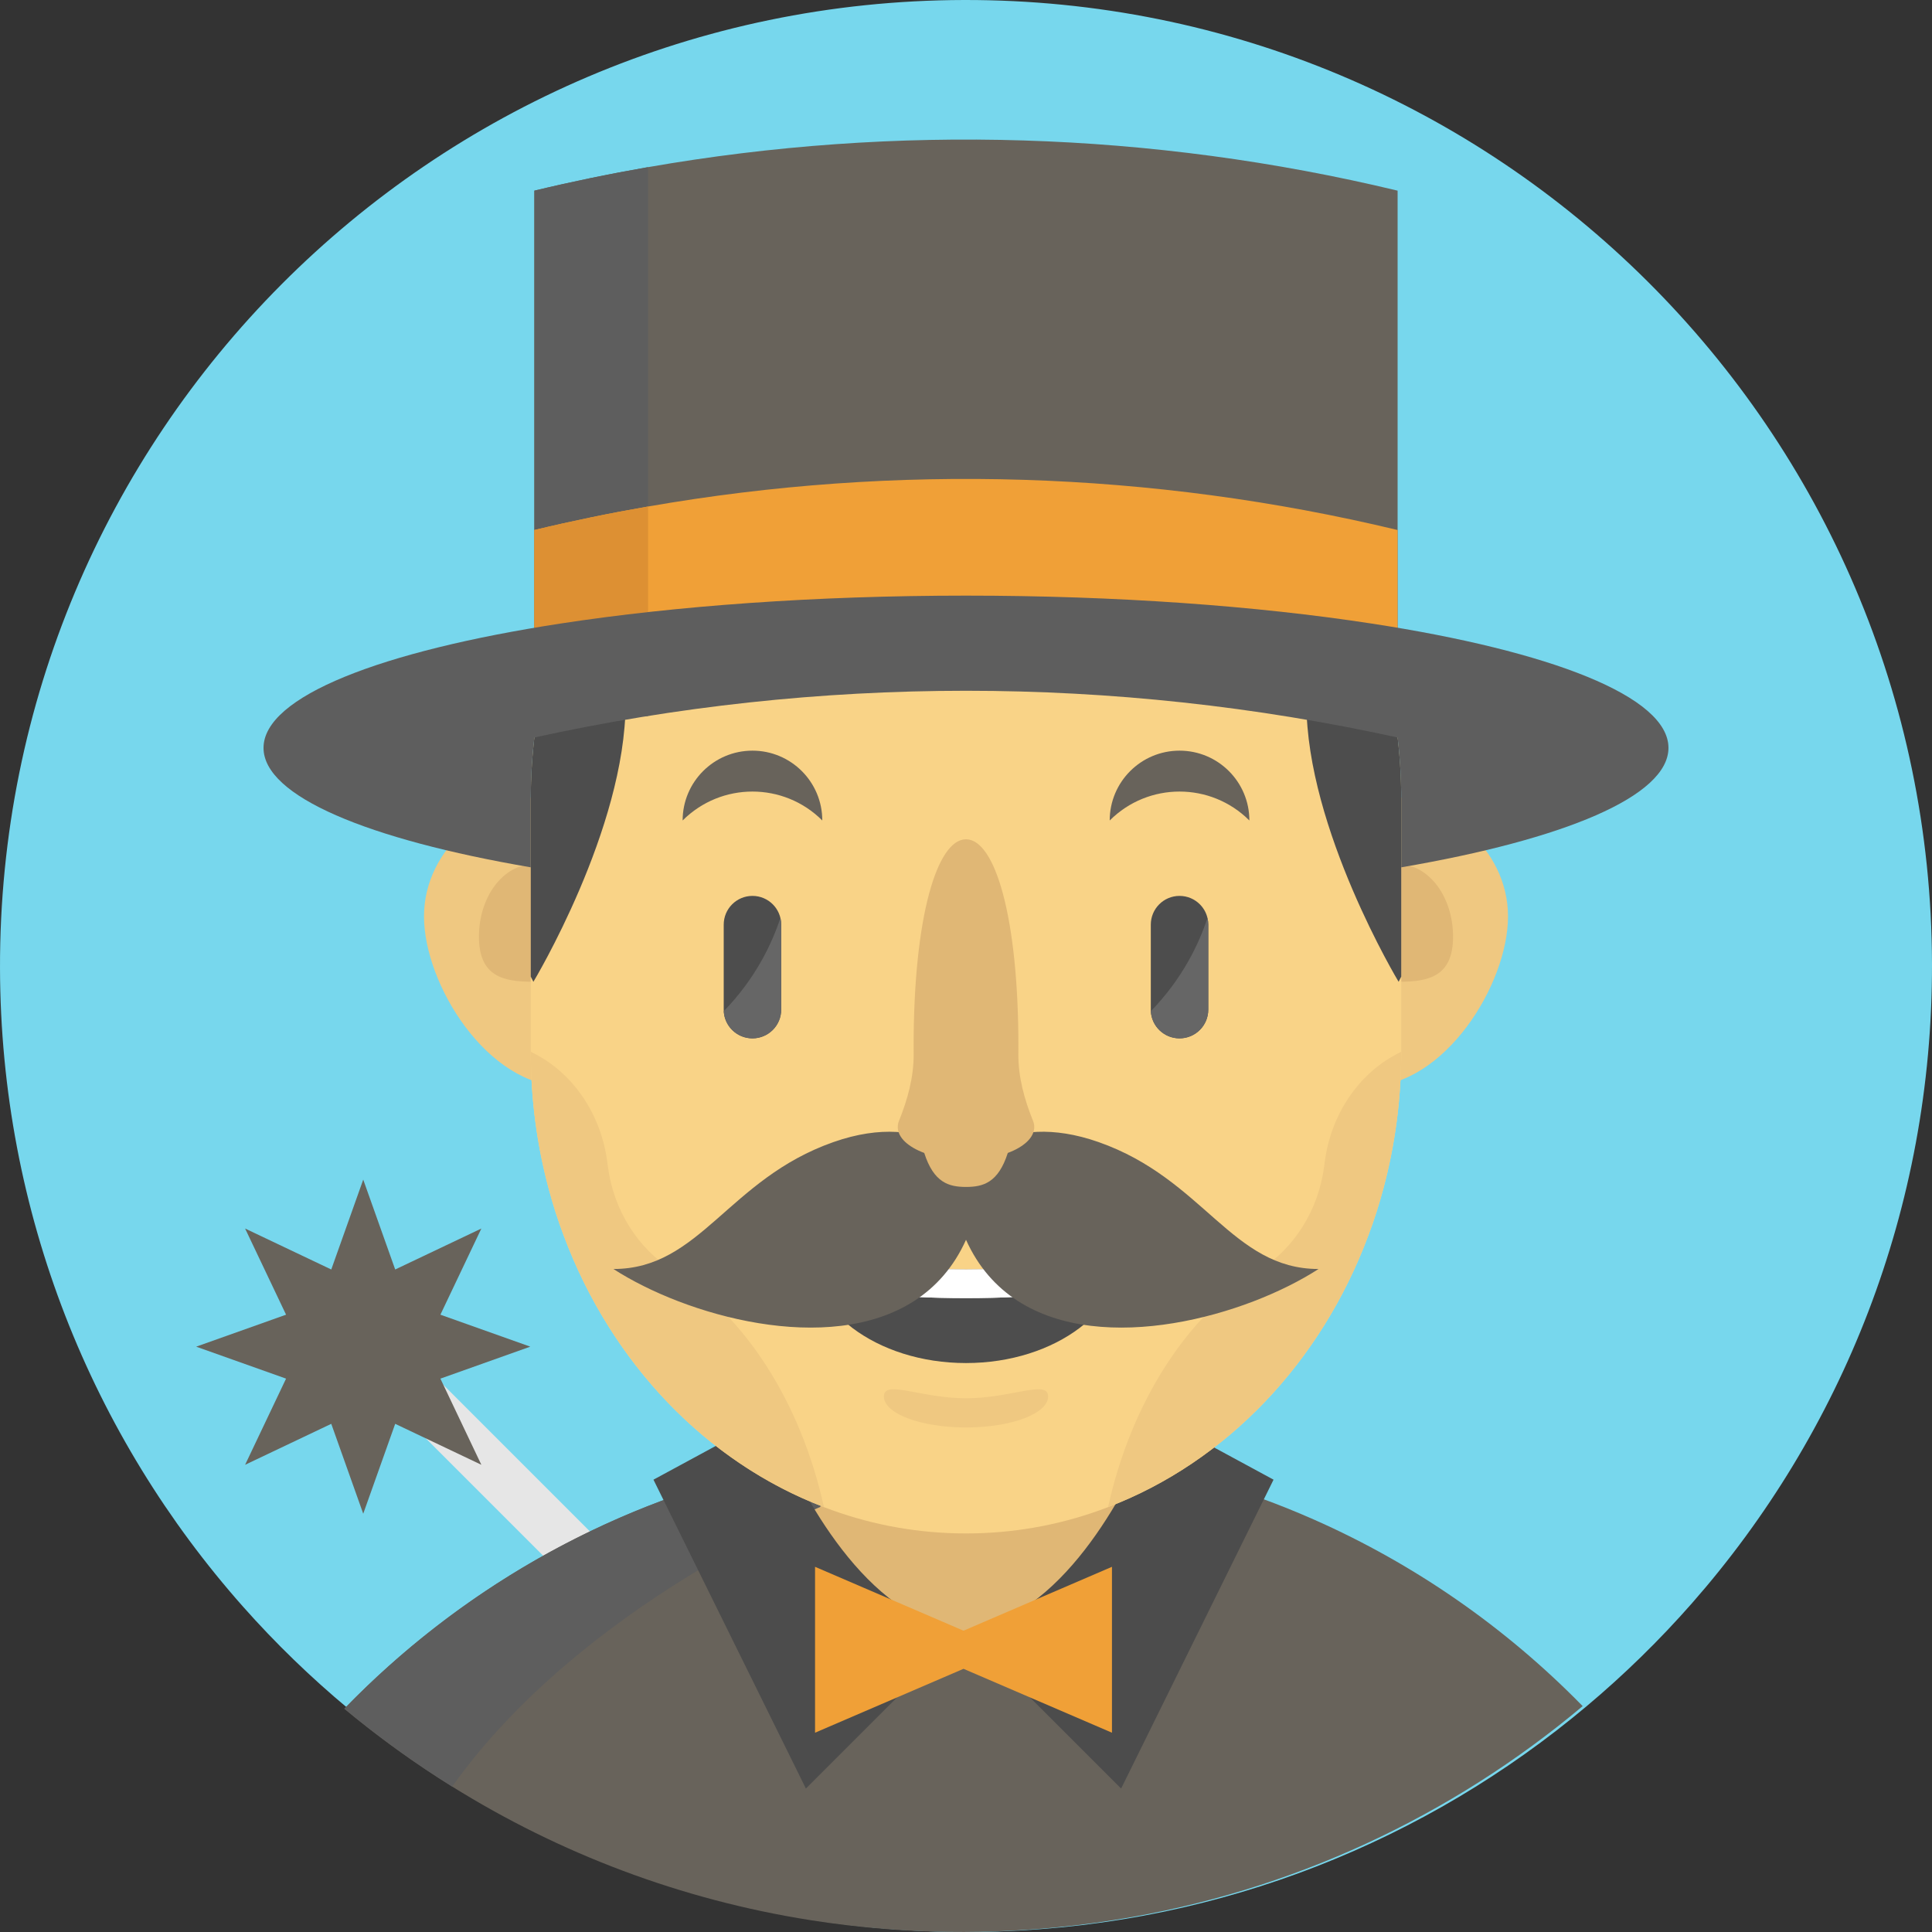
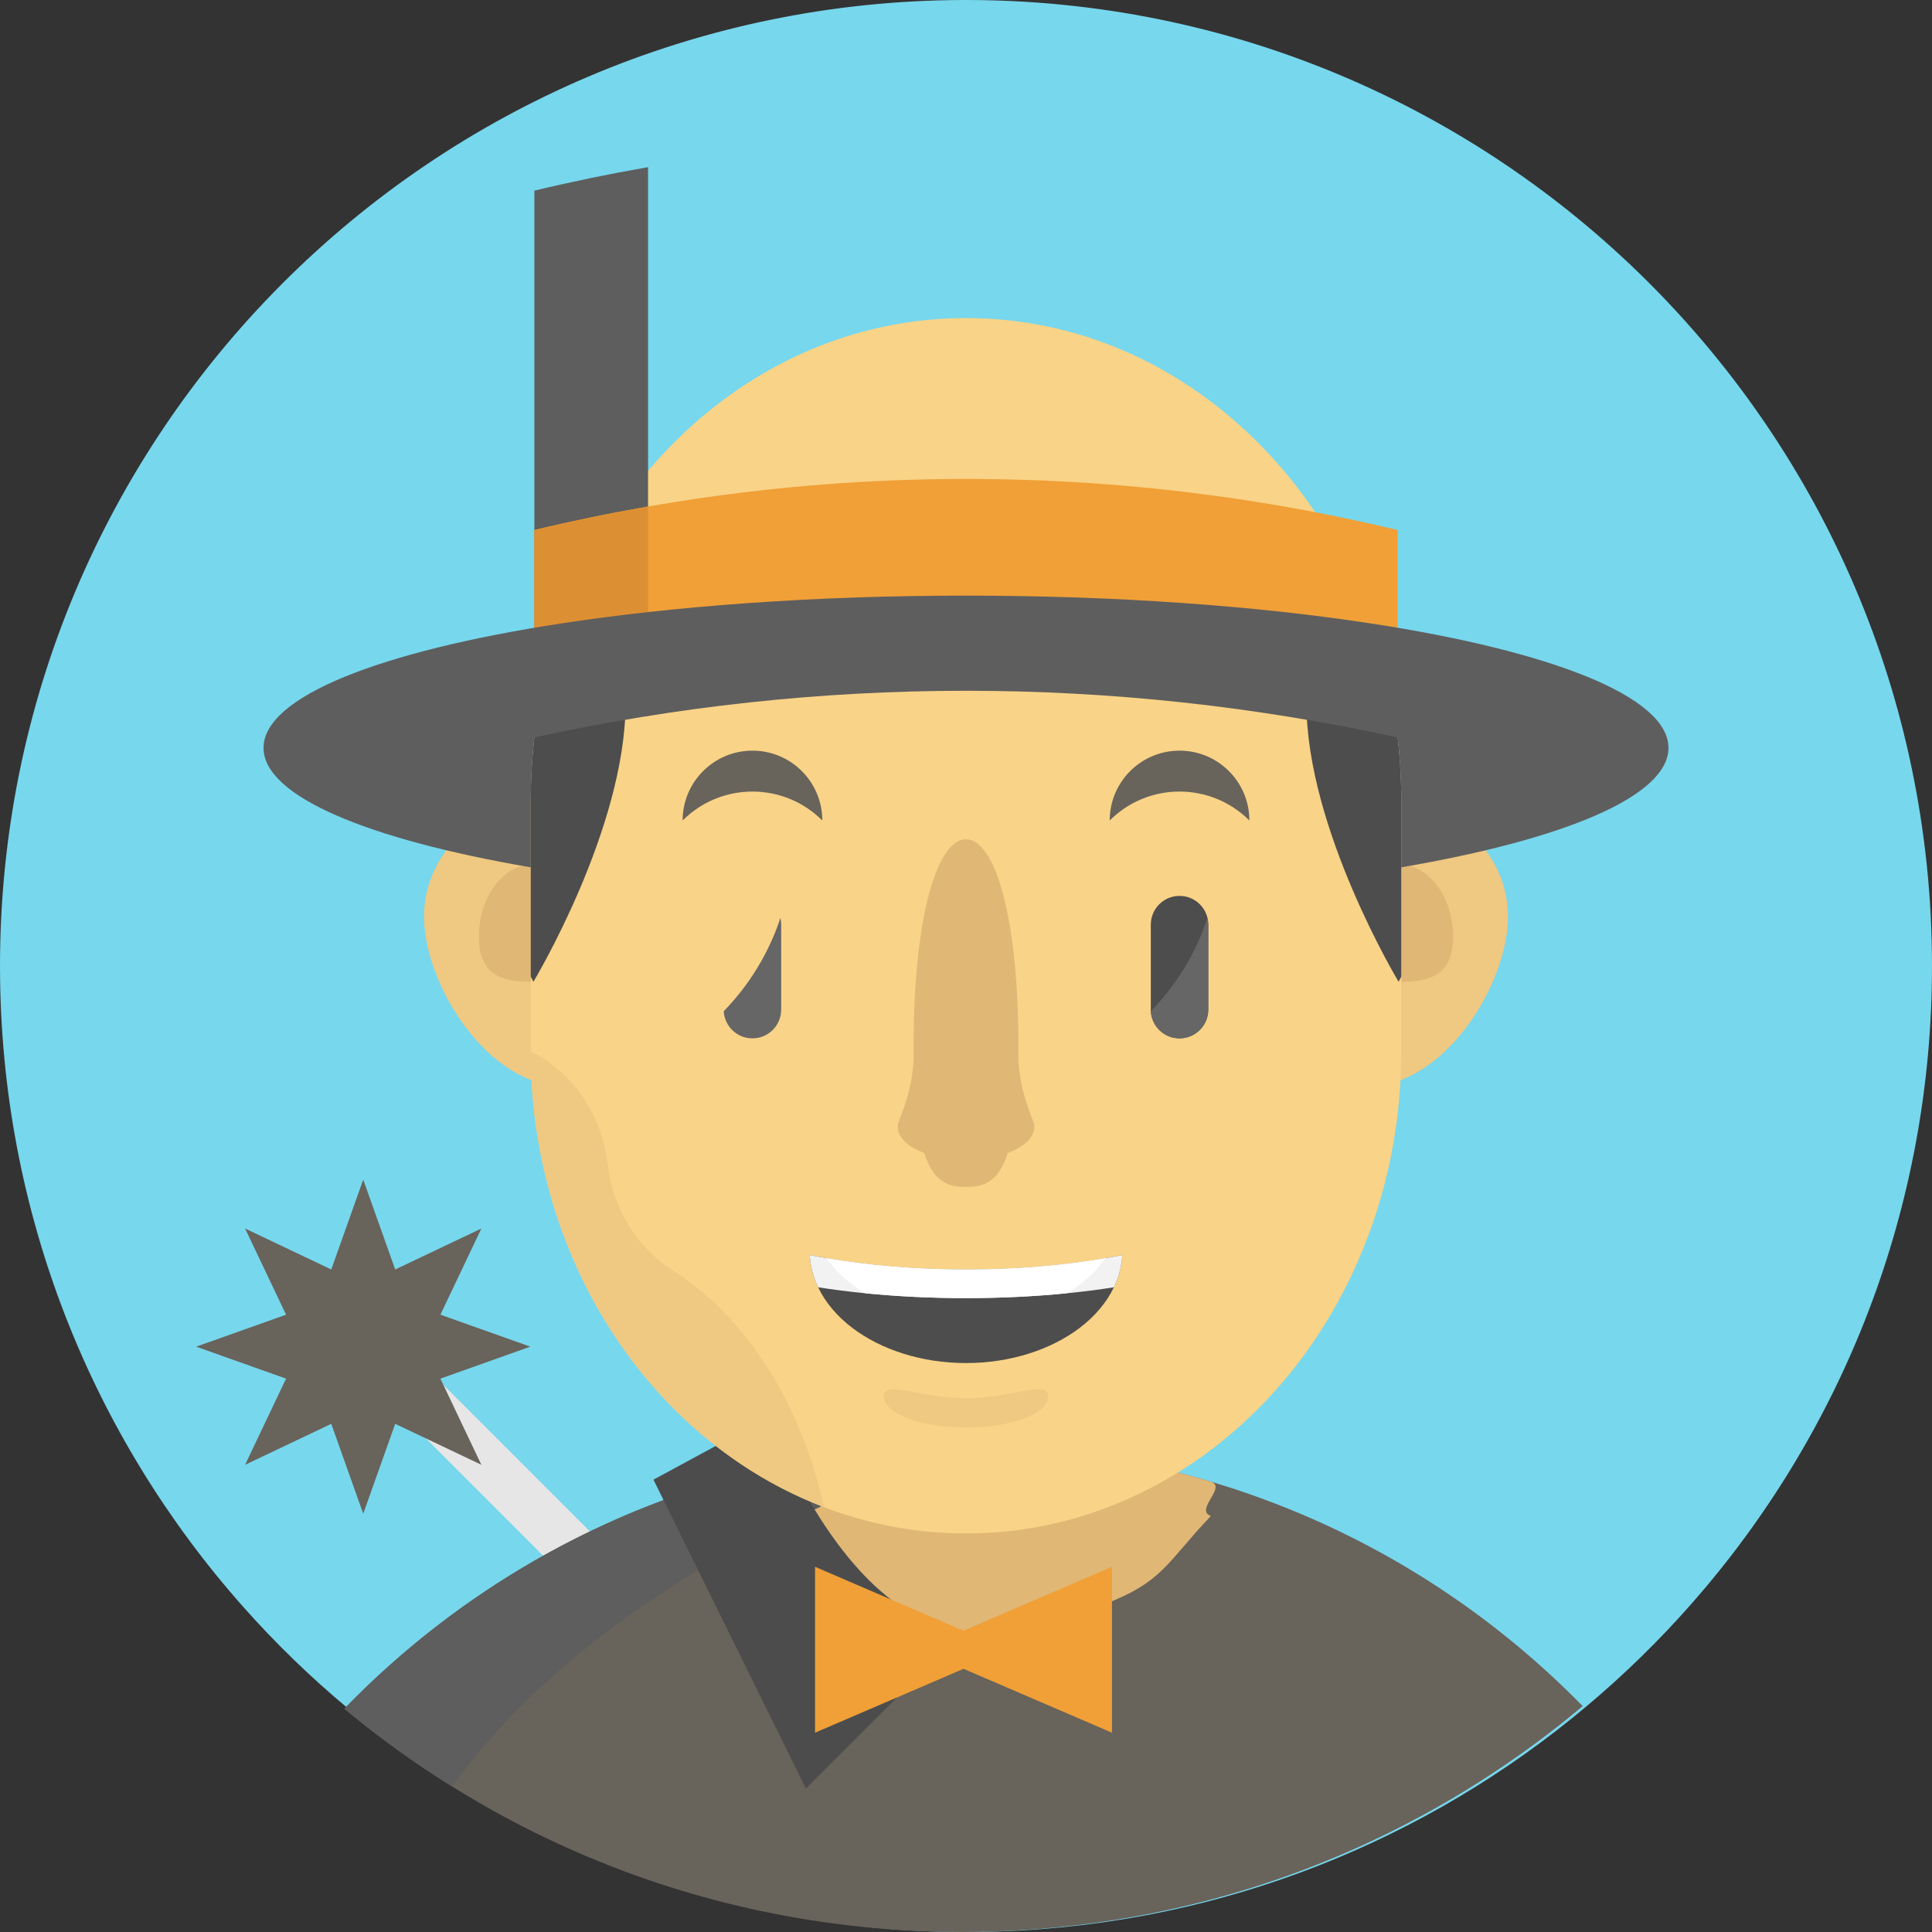
<svg xmlns="http://www.w3.org/2000/svg" version="1.1" id="Layer_1" x="0px" y="0px" viewBox="0 0 512 512" style="enable-background:new 0 0 512 512;" xml:space="preserve">
  <rect x="0" y="0" width="512" height="512" fill="#333333" stroke="none" />
  <path style="fill:#77D7ED;" d="M511.999,255.406c0.144,64.931-23.883,124.266-63.632,169.489  c-8.583,9.771-17.909,18.886-27.869,27.247c-42.414,35.63-96.564,57.736-155.832,59.713c-2.676,0.089-5.374,0.133-8.072,0.144  c-2.842,0.011-5.663-0.033-8.483-0.122c-59.157-1.788-113.296-23.661-155.788-59.046c-9.971-8.294-19.308-17.343-27.913-27.047  c-39.949-45.045-64.265-104.269-64.409-169.2C-0.321,115.195,114.03,0.323,255.417,0.001  C396.793-0.321,511.677,114.019,511.999,255.406z" />
  <rect x="140.887" y="339.33" transform="matrix(-0.707 0.707 -0.707 -0.707 539.323 589.611)" style="fill:#E6E6E6;" width="13.324" height="134.346" />
  <path style="fill:#68635B;" d="M419.427,452.14c-34.608,29.068-77.022,49.142-123.678,56.615  c-7.117,1.144-14.345,1.987-21.651,2.531c-3.475,0.255-6.984,0.444-10.504,0.566c-2.676,0.089-5.374,0.133-8.072,0.144  c-2.842,0.011-5.663-0.033-8.483-0.122c-4.219-0.133-8.405-0.355-12.569-0.688c-6.606-0.522-13.135-1.299-19.586-2.309  c-34.442-5.407-66.608-17.698-95.054-35.419c-0.044-0.022-0.078-0.044-0.122-0.078c-1.244-0.777-2.487-1.554-3.708-2.354  c-8.616-5.574-16.888-11.658-24.749-18.198c20.163-20.807,44.246-37.784,71.071-49.764c4.197-1.876,8.472-3.631,12.813-5.252  c0.266-0.111,0.544-0.211,0.811-0.311c4.019-1.51,8.105-2.887,12.236-4.164c4.83-1.488,9.726-2.82,14.678-3.986  c8.616-2.032,17.41-3.575,26.37-4.597c5.874-0.688,11.803-1.133,17.809-1.355c2.687-0.111,5.385-0.155,8.105-0.167  c2.831-0.011,5.651,0.033,8.449,0.144c19.808,0.666,38.983,3.853,57.203,9.249c4.563,1.355,9.071,2.842,13.513,4.475  c4.697,1.721,9.327,3.586,13.879,5.596c26.759,11.825,50.819,28.624,71.016,49.22C419.271,451.996,419.349,452.064,419.427,452.14z" />
  <path style="fill:#E0B775;" d="M320.891,401.753c-11.814,12.413-12.58,17.421-28.313,23.428c-0.733,0.289-1.466,0.566-2.198,0.822  c-11.17,4.008-23.083,6.151-35.441,6.151c-12.369,0-24.283-2.143-35.441-6.151c-0.744-0.255-1.477-0.533-2.21-0.822  c-15.567-5.929-17.909-12.868-29.634-25.093c4.019-1.51-3.597-5.474,0.533-6.751c4.83-1.488,9.726-2.82,14.678-3.986  c8.616-2.032,17.41-3.575,26.37-4.597c5.874-0.688,11.803-1.133,17.809-1.355c2.687-0.111,5.385-0.155,8.105-0.167  c2.831-0.011,5.651,0.033,8.449,0.144c19.808,0.666,38.983,3.853,57.203,9.249C325.366,393.981,316.45,400.121,320.891,401.753z" />
  <path style="fill:#5E5E5E;" d="M229.239,384.757l-11.947,14.645c0,0-63.077,25.726-97.463,74.058  c-10.004-6.218-19.553-13.124-28.568-20.63c29.878-30.822,68.373-53.273,111.608-63.477  C211.485,387.322,220.279,385.778,229.239,384.757z" />
  <g>
    <path style="fill:#4C4C4C;" d="M255.339,432.211l-41.77,41.77l-40.393-81.852l30.756-16.655c0,0,12.058,34.009,33.565,49.453   C242.871,428.792,248.833,431.49,255.339,432.211z" />
-     <path style="fill:#4C4C4C;" d="M337.502,392.129l-40.393,81.852l-41.77-41.77c6.506-0.722,12.469-3.42,17.843-7.284   c21.507-15.444,33.565-49.453,33.565-49.453L337.502,392.129z" />
  </g>
  <polygon style="fill:#F0A037;" points="294.682,415.22 255.339,432.154 215.997,415.22 215.997,459.186 255.339,442.253   294.682,459.186 " />
  <g>
    <path style="fill:#EFC881;" d="M187.236,242.861c0-17.945-16.76-32.492-37.435-32.492s-37.435,14.547-37.435,32.492   s16.76,45.1,37.435,45.1S187.236,260.806,187.236,242.861z" />
    <path style="fill:#EFC881;" d="M399.639,242.861c0-17.945-16.76-32.492-37.435-32.492c-20.675,0-37.435,14.547-37.435,32.492   s16.76,45.1,37.435,45.1C382.879,287.961,399.639,260.806,399.639,242.861z" />
  </g>
  <g>
    <path style="fill:#E0B775;" d="M385.074,248.223c0-10.589-6.462-19.174-14.434-19.174s-14.434,8.584-14.434,19.174   s6.462,11.957,14.434,11.957S385.074,258.812,385.074,248.223z" />
    <path style="fill:#E0B775;" d="M155.794,248.223c0-10.589-6.462-19.174-14.434-19.174c-7.972,0-14.434,8.584-14.434,19.174   s6.462,11.957,14.434,11.957C149.332,260.18,155.794,258.812,155.794,248.223z" />
  </g>
  <path style="fill:#F9D387;" d="M371.346,211.963v66.741c0,12.602-1.654,24.793-4.741,36.296c-1.133,4.23-2.443,8.35-3.964,12.369  c-12.524,33.676-37.706,60.101-68.995,72.037c-0.733,0.289-1.466,0.566-2.198,0.822c-11.17,4.008-23.083,6.151-35.441,6.151  c-12.369,0-24.283-2.143-35.441-6.151c-0.744-0.255-1.477-0.533-2.21-0.822c-23.239-8.86-43.091-25.715-56.915-47.61  c-4.797-7.583-8.86-15.766-12.08-24.427c-1.521-4.019-2.831-8.139-3.953-12.369c-3.098-11.503-4.752-23.694-4.752-36.296v-66.741  c0-12.458,1.61-24.505,4.619-35.896c6.695-25.348,20.319-47.432,38.428-63.576c19.775-17.643,44.923-28.202,72.303-28.202  c31.844,0,60.678,14.29,81.552,37.406C358.433,144.79,371.346,176.711,371.346,211.963z" />
-   <path style="fill:#68635B;" d="M370.38,50.524v144.918c-61.889-18.509-116.638-39.538-198.635-12.402  c-5.962,1.965-12.069,4.197-18.342,6.706c-3.32,1.321-6.684,2.72-10.093,4.208c-0.688,0.3-1.133,0.988-1.699,1.488V50.524  c9.993-2.398,20.041-4.475,30.134-6.229C237.587,32.793,305.182,34.869,370.38,50.524z" />
  <path style="fill:#5E5E5E;" d="M171.745,44.295v145.451h-30.134V50.524C151.604,48.126,161.652,46.05,171.745,44.295z" />
  <path style="fill:#F0A037;" d="M370.38,140.459v54.983c-61.889-18.509-116.638-39.538-198.635-12.402  c-5.962,1.965-12.069,4.197-18.342,6.706c-3.32,1.321-6.684,2.72-10.093,4.208c-0.688,0.3-1.133,0.988-1.699,1.488v-54.983  c9.993-2.398,20.041-4.475,30.134-6.229C237.587,122.728,305.182,124.804,370.38,140.459z" />
  <path style="fill:#DD9033;" d="M171.745,183.04v-48.809c-10.093,1.754-20.141,3.831-30.134,6.229v49.287h11.791L171.745,183.04z" />
  <g>
    <path style="fill:#4D4D4D;" d="M165.783,186.349c0,33.309-24.427,73.836-24.427,73.836l-0.699-1.366v-46.855   c0-12.458,1.61-24.505,4.619-35.896C156.401,172.114,165.783,172.792,165.783,186.349z" />
    <path style="fill:#4D4D4D;" d="M346.22,186.349c0,33.309,24.427,73.836,24.427,73.836l0.699-1.366v-46.855   c0-12.458-1.61-24.505-4.619-35.896C355.602,172.114,346.22,172.792,346.22,186.349z" />
  </g>
  <g>
    <path style="fill:#EFC881;" d="M161.097,309.145l-0.155-1.189c-1.619-12.394-8.703-23.084-18.896-28.517l-1.389-0.741   c0,12.608,1.651,24.795,4.744,36.301c1.127,4.223,2.438,8.343,3.958,12.361c12.531,33.675,37.709,60.11,68.997,72.036   c-6.144-27.8-20.859-50.567-39.985-62.658C169.108,330.881,162.624,320.835,161.097,309.145z" />
-     <path style="fill:#EFC881;" d="M351.062,307.957l-0.155,1.189c-1.527,11.689-8.011,21.737-17.276,27.595   c-19.125,12.091-33.84,34.858-39.985,62.658c31.287-11.926,56.466-38.361,68.997-72.036c1.52-4.019,2.831-8.14,3.958-12.361   c3.093-11.505,4.744-23.693,4.744-36.301l-1.389,0.741C359.764,284.872,352.68,295.562,351.062,307.957z" />
  </g>
  <path style="fill:#5E5E5E;" d="M442.16,198.196c0,12.835-27.68,24.271-70.816,31.655v-17.887c0-5.596-0.322-11.114-0.966-16.521  c-75.357-16.51-153.412-16.51-228.768,0c-0.633,5.407-0.955,10.925-0.955,16.521v17.887c-43.136-7.384-70.816-18.82-70.816-31.655  c0-13.612,31.122-25.659,78.799-32.965c30.334-4.652,67.374-7.384,107.356-7.384c39.993,0,77.044,2.731,107.378,7.384  C411.038,172.536,442.16,184.583,442.16,198.196z" />
  <polygon style="fill:#68635B;" points="96.26,312.608 104.731,336.428 127.565,325.574 116.71,348.407 140.531,356.879   116.71,365.35 127.565,388.183 104.731,377.329 96.26,401.149 87.789,377.329 64.955,388.183 75.81,365.35 51.989,356.879   75.81,348.407 64.955,325.574 87.789,336.428 " />
  <g>
    <path style="fill:#4D4D4D;" d="M320.205,245.043v22.512c0,4.213-3.408,7.62-7.62,7.62c-4.064,0-7.381-3.179-7.6-7.193   c-0.01-0.139-0.01-0.289-0.01-0.427v-22.512c0-4.213,3.408-7.62,7.61-7.62c2.106,0,4.014,0.854,5.384,2.225   c0.984,0.984,1.699,2.235,2.026,3.626C320.135,243.841,320.205,244.437,320.205,245.043z" />
-     <path style="fill:#4D4D4D;" d="M199.41,275.174L199.41,275.174c-4.206,0-7.617-3.41-7.617-7.617v-22.518   c0-4.206,3.41-7.617,7.617-7.617l0,0c4.206,0,7.617,3.41,7.617,7.617v22.518C207.026,271.764,203.617,275.174,199.41,275.174z" />
  </g>
  <g>
    <path style="fill:#68635B;" d="M331.096,217.437c0-10.22-8.285-18.506-18.506-18.506s-18.506,8.285-18.506,18.506l0,0   C304.305,207.217,320.876,207.217,331.096,217.437L331.096,217.437z" />
    <path style="fill:#68635B;" d="M217.915,217.437c0-10.22-8.285-18.506-18.506-18.506c-10.22,0-18.506,8.285-18.506,18.506l0,0   C191.125,207.217,207.695,207.217,217.915,217.437L217.915,217.437z" />
  </g>
  <g>
    <path style="fill:#666666;" d="M320.2,245.043v22.512c0,4.213-3.408,7.62-7.62,7.62c-4.064,0-7.381-3.179-7.6-7.193   c8.524-8.763,12.845-18.11,15.01-24.707C320.131,243.841,320.2,244.437,320.2,245.043z" />
    <path style="fill:#666666;" d="M207.02,245.043v22.512c0,4.213-3.408,7.62-7.62,7.62c-4.064,0-7.381-3.179-7.6-7.193   c8.524-8.763,12.845-18.11,15.01-24.707C206.95,243.841,207.02,244.437,207.02,245.043z" />
  </g>
  <path style="fill:#4D4D4D;" d="M297.417,332.599c-0.011,0.111-0.011,0.211-0.022,0.322c-0.044,0.633-0.111,1.266-0.211,1.888  c-0.078,0.489-0.167,0.966-0.278,1.443c-0.078,0.344-0.167,0.688-0.255,1.033c-0.366,1.321-0.855,2.609-1.466,3.864  c-1.943,4.064-5.063,7.728-9.071,10.77c-7.572,5.729-18.254,9.304-30.112,9.304s-22.539-3.575-30.112-9.304  c-4.008-3.042-7.128-6.706-9.071-10.77c-0.611-1.255-1.099-2.543-1.466-3.864c-0.089-0.344-0.178-0.688-0.255-1.033  c-0.111-0.477-0.2-0.955-0.278-1.443c-0.1-0.622-0.167-1.255-0.211-1.888c-0.011-0.111-0.011-0.211-0.022-0.322  c1.454,0.289,2.931,0.566,4.441,0.822c11.159,1.932,23.705,3.009,36.973,3.009s25.815-1.077,36.973-3.009  C294.486,333.165,295.962,332.887,297.417,332.599z" />
  <path style="fill:#F2F2F2;" d="M297.417,332.599c-0.011,0.111-0.011,0.211-0.022,0.322c-0.044,0.633-0.111,1.266-0.211,1.888  c-0.078,0.489-0.167,0.966-0.278,1.443c-0.078,0.344-0.167,0.688-0.255,1.033c-0.366,1.321-0.855,2.609-1.466,3.864  c-3.997,0.622-8.161,1.155-12.458,1.577c-8.449,0.844-17.421,1.288-26.725,1.288s-18.276-0.444-26.725-1.288  c-4.297-0.422-8.461-0.955-12.458-1.577c-0.611-1.255-1.099-2.543-1.466-3.864c-0.089-0.344-0.178-0.688-0.255-1.033  c-0.111-0.477-0.2-0.955-0.278-1.443c-0.1-0.622-0.167-1.255-0.211-1.888c-0.011-0.111-0.011-0.211-0.022-0.322  c1.454,0.289,2.931,0.566,4.441,0.822c11.159,1.932,23.705,3.009,36.973,3.009c13.268,0,25.815-1.077,36.973-3.009  C294.486,333.165,295.962,332.887,297.417,332.599z" />
  <path style="fill:#FFFFFF;" d="M292.976,333.42c-1.81,2.587-4.13,4.952-6.862,7.028c-1.066,0.811-2.198,1.577-3.386,2.276  c-8.449,0.844-17.421,1.288-26.725,1.288c-9.304,0-18.276-0.444-26.725-1.288c-1.188-0.699-2.321-1.466-3.386-2.276  c-2.731-2.076-5.052-4.441-6.862-7.028c11.159,1.932,23.705,3.009,36.973,3.009S281.817,335.352,292.976,333.42z" />
  <path style="fill:#EFC881;" d="M277.766,370.073c0-4.541-9.743,0.484-21.763,0.484c-12.02,0-21.763-5.024-21.763-0.484  c0,4.54,9.743,8.222,21.763,8.222C268.021,378.295,277.766,374.614,277.766,370.073z" />
-   <path style="fill:#68635B;" d="M349.432,336.298c-4.761,3.072-10.663,6.045-17.191,8.551  c-26.459,10.142-63.231,12.639-76.236-16.286c-13.015,28.925-49.786,26.427-76.246,16.286c-6.528-2.506-12.43-5.478-17.191-8.551  c22.986,0,30.371-23.821,58.285-33.629c12.791-4.496,22.137-2.806,28.508,0.341c2.78,1.373,5.034,3.281,6.664,5.512  c1.757-2.382,4.215-4.412,7.259-5.82c6.351-2.948,15.493-4.379,27.874-0.033C319.06,312.478,326.456,336.298,349.432,336.298z" />
  <path style="fill:#E0B775;" d="M274.089,298.675c0-0.567-0.114-1.121-0.331-1.658c-2.302-5.685-3.931-11.609-3.882-17.743  c0.006-0.685,0.008-1.383,0.008-2.095c0-34.249-6.216-54.758-13.882-54.758c-7.667,0-13.882,20.51-13.882,54.758  c0,0.712,0.002,1.41,0.008,2.095c0.049,6.133-1.581,12.058-3.882,17.743c-0.218,0.536-0.331,1.09-0.331,1.658  c0,2.796,2.754,5.276,7.016,6.867c2.535,7.915,6.55,9.008,11.071,9.008c4.521,0,8.537-1.093,11.071-9.008  C271.336,303.952,274.089,301.47,274.089,298.675z" />
  <g>
</g>
  <g>
</g>
  <g>
</g>
  <g>
</g>
  <g>
</g>
  <g>
</g>
  <g>
</g>
  <g>
</g>
  <g>
</g>
  <g>
</g>
  <g>
</g>
  <g>
</g>
  <g>
</g>
  <g>
</g>
  <g>
</g>
</svg>